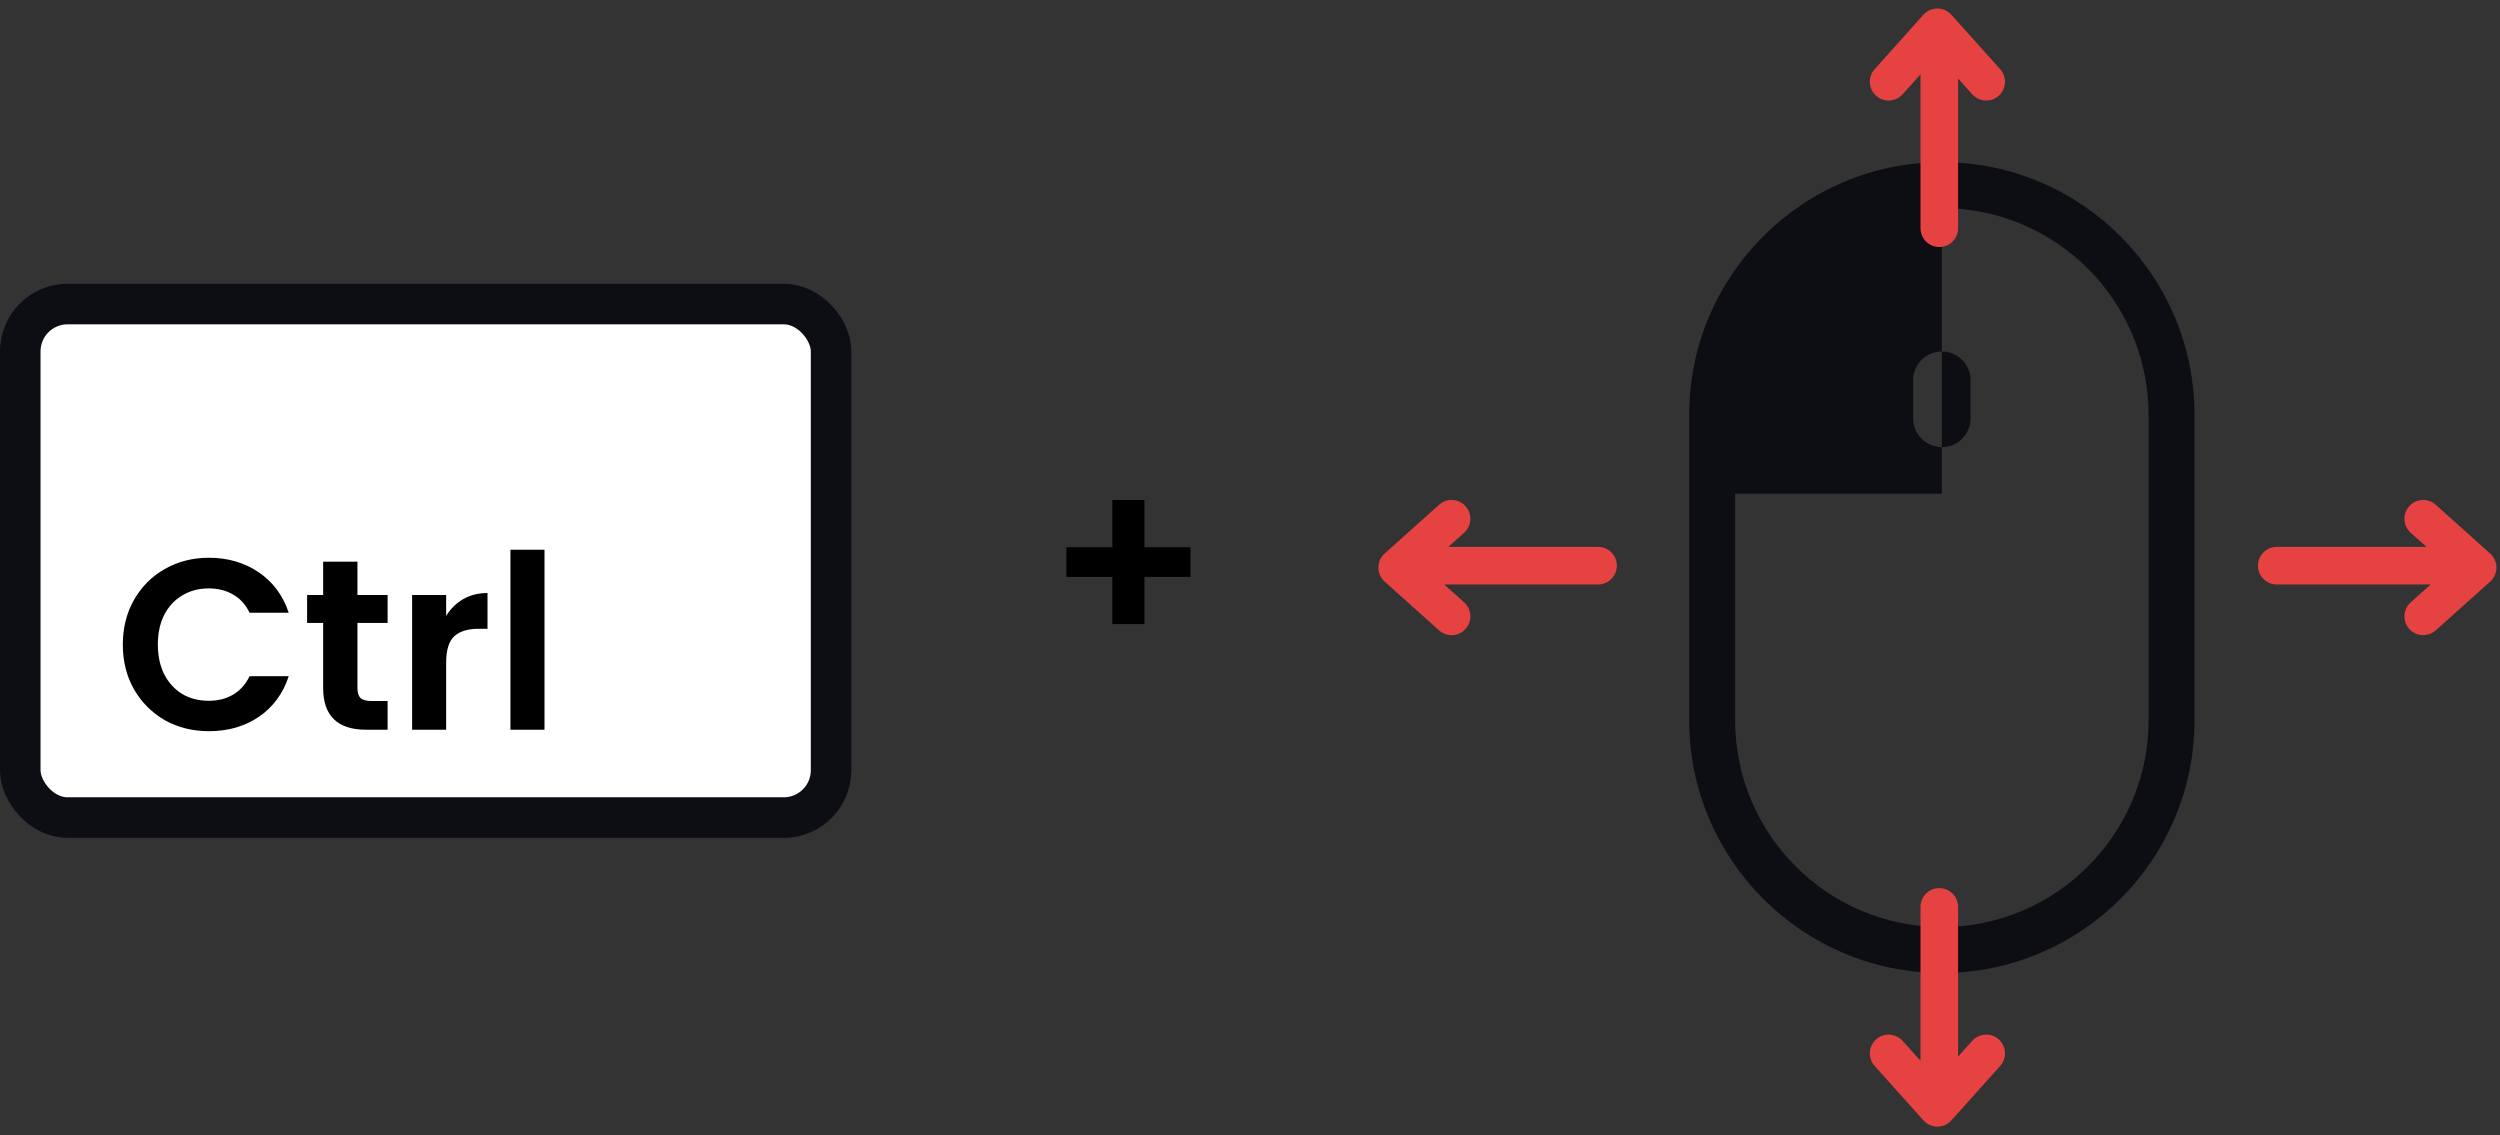
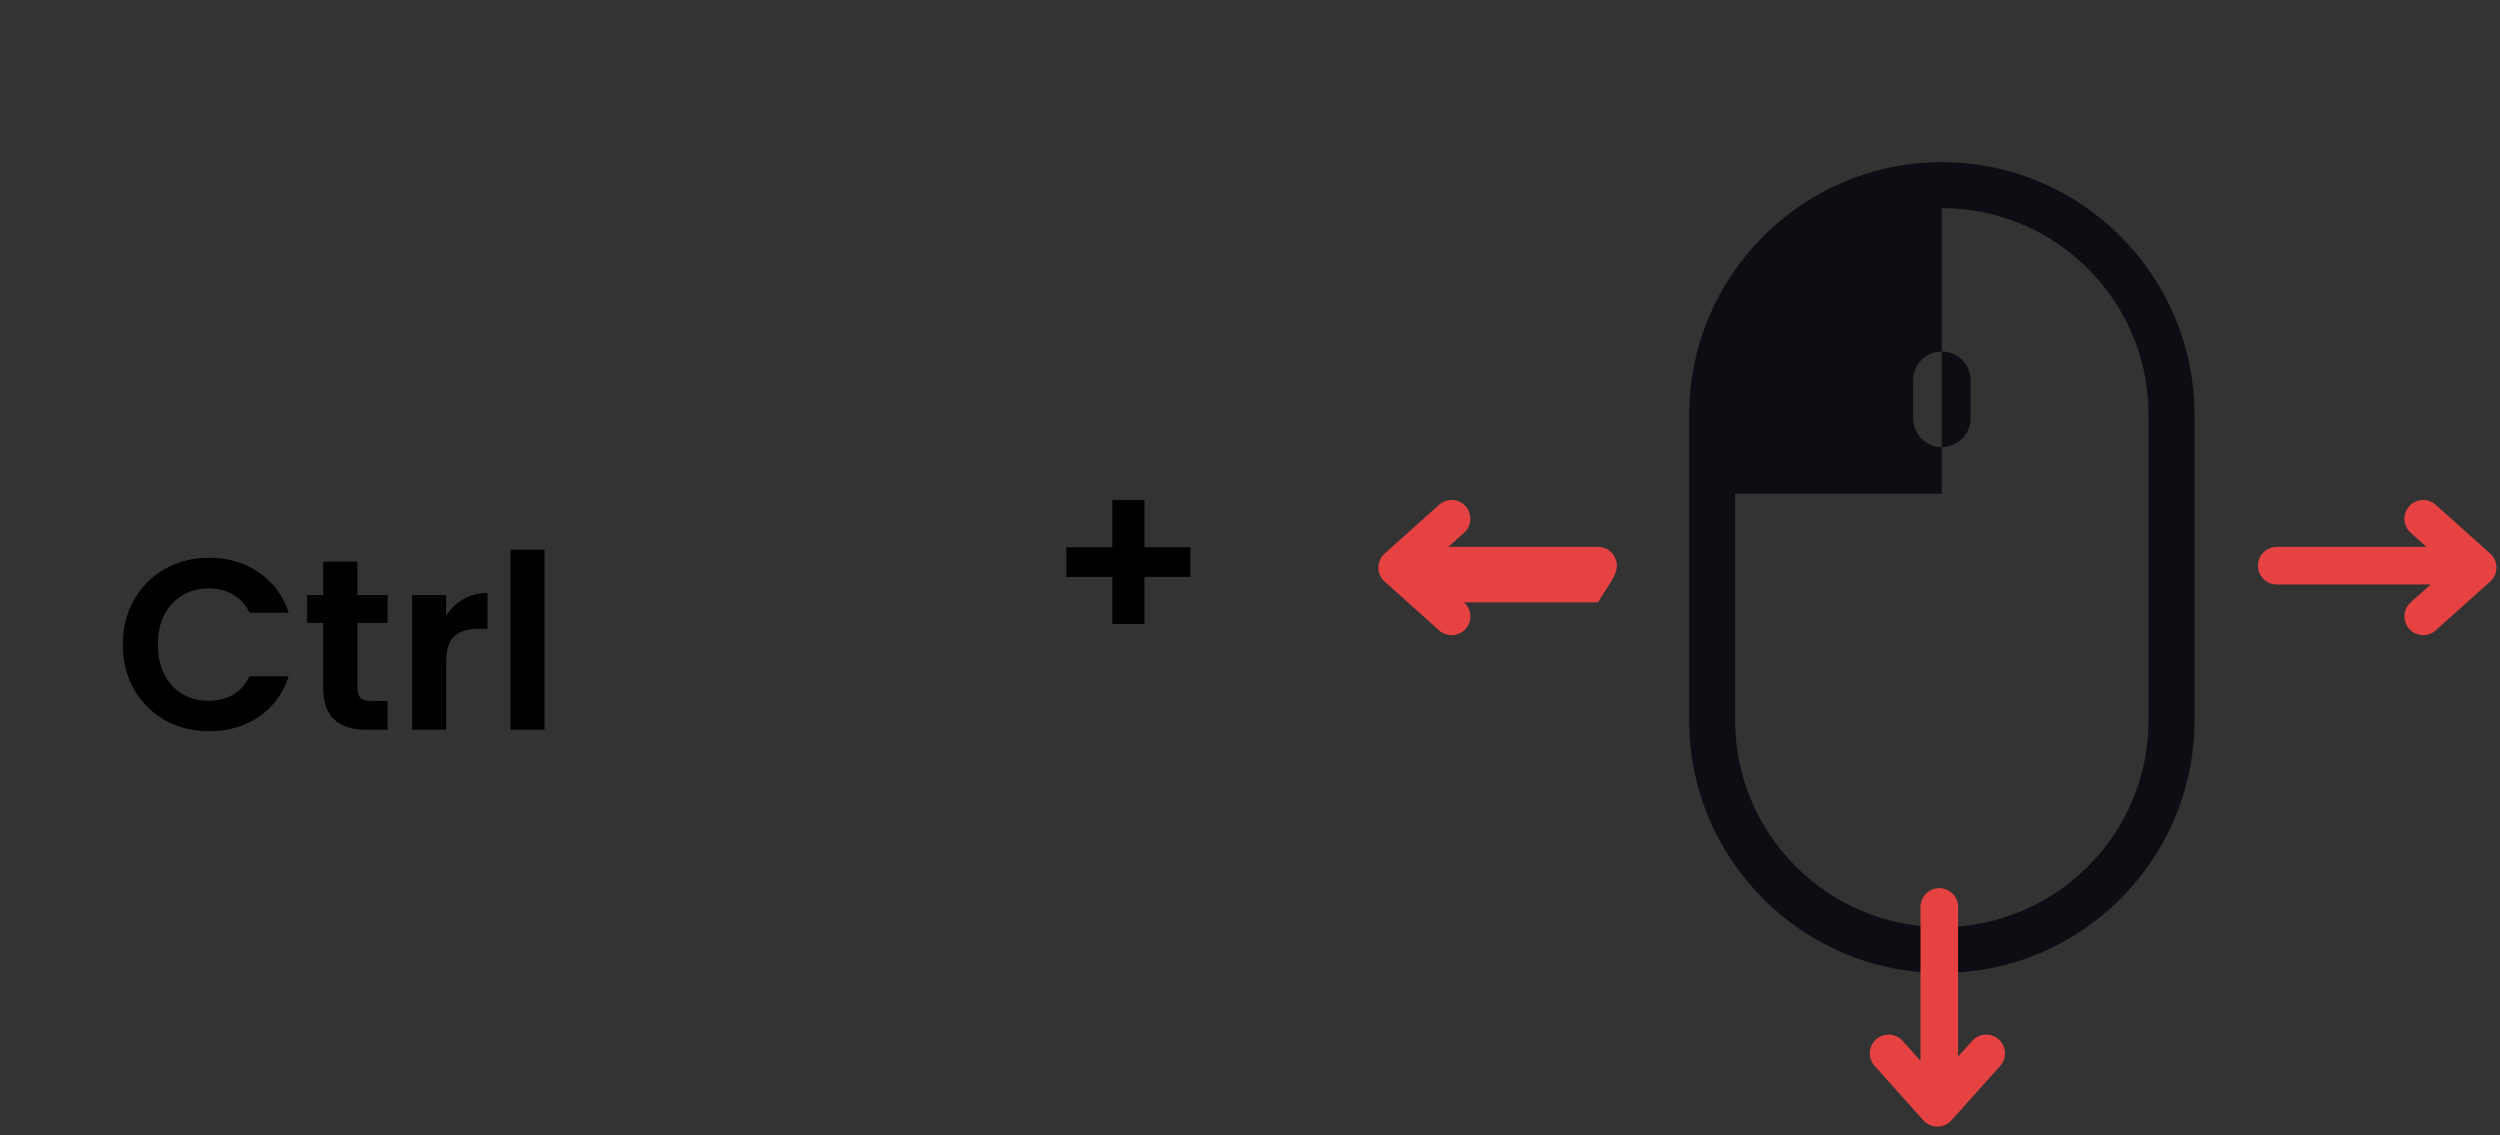
<svg xmlns="http://www.w3.org/2000/svg" width="185" height="84" viewBox="0 0 185 84" fill="none">
  <rect x="0" y="0" width="185" height="84" fill="#333333" stroke="none" />
  <g clip-path="url(#clip0_43_1923)">
    <path d="M143.697 12C133.387 12 125 20.387 125 30.697V53.303C125 63.613 133.387 72 143.697 72C154.006 72 162.393 63.613 162.393 53.303V30.697C162.393 20.387 154.006 12 143.697 12ZM158.995 53.303C158.995 61.739 152.132 68.602 143.697 68.602C135.261 68.602 128.399 61.739 128.399 53.303V36.529H143.697V33.086C142.523 33.086 141.572 32.134 141.572 30.962V28.136C141.572 26.962 142.524 26.012 143.697 26.012V15.4C152.132 15.4 158.995 22.263 158.995 30.698V53.305V53.303Z" fill="#0C0E13" />
    <path d="M145.821 30.96V28.135C145.821 26.961 144.869 26.011 143.697 26.011V33.086C144.871 33.086 145.821 32.134 145.821 30.962V30.96Z" fill="#0C0E13" />
  </g>
-   <path d="M108.454 46.537C108.966 45.965 108.917 45.087 108.346 44.575L106.868 43.25H118.258C119.026 43.25 119.648 42.628 119.648 41.86C119.648 41.092 119.026 40.47 118.258 40.47H107.177L108.345 39.423C108.917 38.911 108.965 38.032 108.453 37.461C107.941 36.889 107.063 36.841 106.491 37.354L102.461 40.965C102.167 41.228 101.999 41.605 101.999 42.001C101.999 42.397 102.167 42.772 102.461 43.036L106.491 46.647C107.063 47.159 107.941 47.111 108.453 46.539L108.454 46.537Z" fill="#E74242" />
+   <path d="M108.454 46.537C108.966 45.965 108.917 45.087 108.346 44.575H118.258C119.026 43.25 119.648 42.628 119.648 41.86C119.648 41.092 119.026 40.47 118.258 40.47H107.177L108.345 39.423C108.917 38.911 108.965 38.032 108.453 37.461C107.941 36.889 107.063 36.841 106.491 37.354L102.461 40.965C102.167 41.228 101.999 41.605 101.999 42.001C101.999 42.397 102.167 42.772 102.461 43.036L106.491 46.647C107.063 47.159 107.941 47.111 108.453 46.539L108.454 46.537Z" fill="#E74242" />
  <path d="M178.283 46.537C177.771 45.965 177.82 45.087 178.391 44.575L179.869 43.25H168.479C167.711 43.25 167.089 42.628 167.089 41.86C167.089 41.092 167.711 40.47 168.479 40.47H179.559L178.391 39.423C177.819 38.911 177.771 38.032 178.283 37.461C178.795 36.889 179.673 36.841 180.245 37.354L184.275 40.964C184.569 41.227 184.737 41.604 184.737 41.999C184.737 42.395 184.569 42.771 184.275 43.035L180.245 46.645C179.673 47.158 178.795 47.11 178.283 46.538V46.537Z" fill="#E74242" />
-   <path d="M138.831 7.086C139.403 7.598 140.281 7.549 140.793 6.978L142.118 5.5L142.118 16.89C142.118 17.658 142.741 18.28 143.508 18.28C144.276 18.28 144.898 17.658 144.898 16.89L144.898 5.809L145.945 6.977C146.458 7.549 147.336 7.597 147.907 7.085C148.479 6.573 148.527 5.695 148.015 5.123L144.403 1.093C144.14 0.799 143.763 0.631 143.368 0.631C142.972 0.631 142.596 0.799 142.332 1.093L138.722 5.123C138.209 5.695 138.257 6.573 138.829 7.085L138.831 7.086Z" fill="#E74242" />
  <path d="M138.831 76.915C139.403 76.403 140.281 76.452 140.793 77.023L142.118 78.501L142.118 67.111C142.118 66.343 142.741 65.721 143.508 65.721C144.276 65.721 144.898 66.343 144.898 67.111L144.898 78.191L145.945 77.023C146.458 76.451 147.336 76.403 147.907 76.915C148.479 77.427 148.527 78.305 148.015 78.877L144.404 82.907C144.141 83.201 143.765 83.369 143.369 83.369C142.973 83.369 142.598 83.201 142.333 82.907L138.723 78.877C138.21 78.305 138.258 77.427 138.83 76.915L138.831 76.915Z" fill="#E74242" />
-   <rect x="1.5" y="22.5" width="60" height="38" rx="3.5" fill="white" stroke="#0C0E13" stroke-width="3" />
  <path d="M9.089 47.7C9.089 46.464 9.365 45.36 9.917 44.388C10.481 43.404 11.243 42.642 12.203 42.102C13.175 41.55 14.261 41.274 15.461 41.274C16.865 41.274 18.095 41.634 19.151 42.354C20.207 43.074 20.945 44.07 21.365 45.342H18.467C18.179 44.742 17.771 44.292 17.243 43.992C16.727 43.692 16.127 43.542 15.443 43.542C14.711 43.542 14.057 43.716 13.481 44.064C12.917 44.4 12.473 44.88 12.149 45.504C11.837 46.128 11.681 46.86 11.681 47.7C11.681 48.528 11.837 49.26 12.149 49.896C12.473 50.52 12.917 51.006 13.481 51.354C14.057 51.69 14.711 51.858 15.443 51.858C16.127 51.858 16.727 51.708 17.243 51.408C17.771 51.096 18.179 50.64 18.467 50.04H21.365C20.945 51.324 20.207 52.326 19.151 53.046C18.107 53.754 16.877 54.108 15.461 54.108C14.261 54.108 13.175 53.838 12.203 53.298C11.243 52.746 10.481 51.984 9.917 51.012C9.365 50.04 9.089 48.936 9.089 47.7ZM26.451 46.098V50.922C26.451 51.258 26.529 51.504 26.685 51.66C26.853 51.804 27.129 51.876 27.513 51.876H28.683V54H27.099C24.975 54 23.913 52.968 23.913 50.904V46.098H22.725V44.028H23.913V41.562H26.451V44.028H28.683V46.098H26.451ZM33.016 45.576C33.34 45.048 33.76 44.634 34.276 44.334C34.804 44.034 35.404 43.884 36.076 43.884V46.53H35.41C34.618 46.53 34.018 46.716 33.61 47.088C33.214 47.46 33.016 48.108 33.016 49.032V54H30.496V44.028H33.016V45.576ZM40.293 40.68V54H37.773V40.68H40.293Z" fill="black" />
  <path d="M88.091 42.69H84.689V46.182H82.314V42.69H78.912V40.494H82.314V37.002H84.689V40.494H88.091V42.69Z" fill="black" />
  <defs>
    <clipPath id="clip0_43_1923">
      <rect width="37.393" height="60" fill="white" transform="translate(125 12)" />
    </clipPath>
  </defs>
</svg>